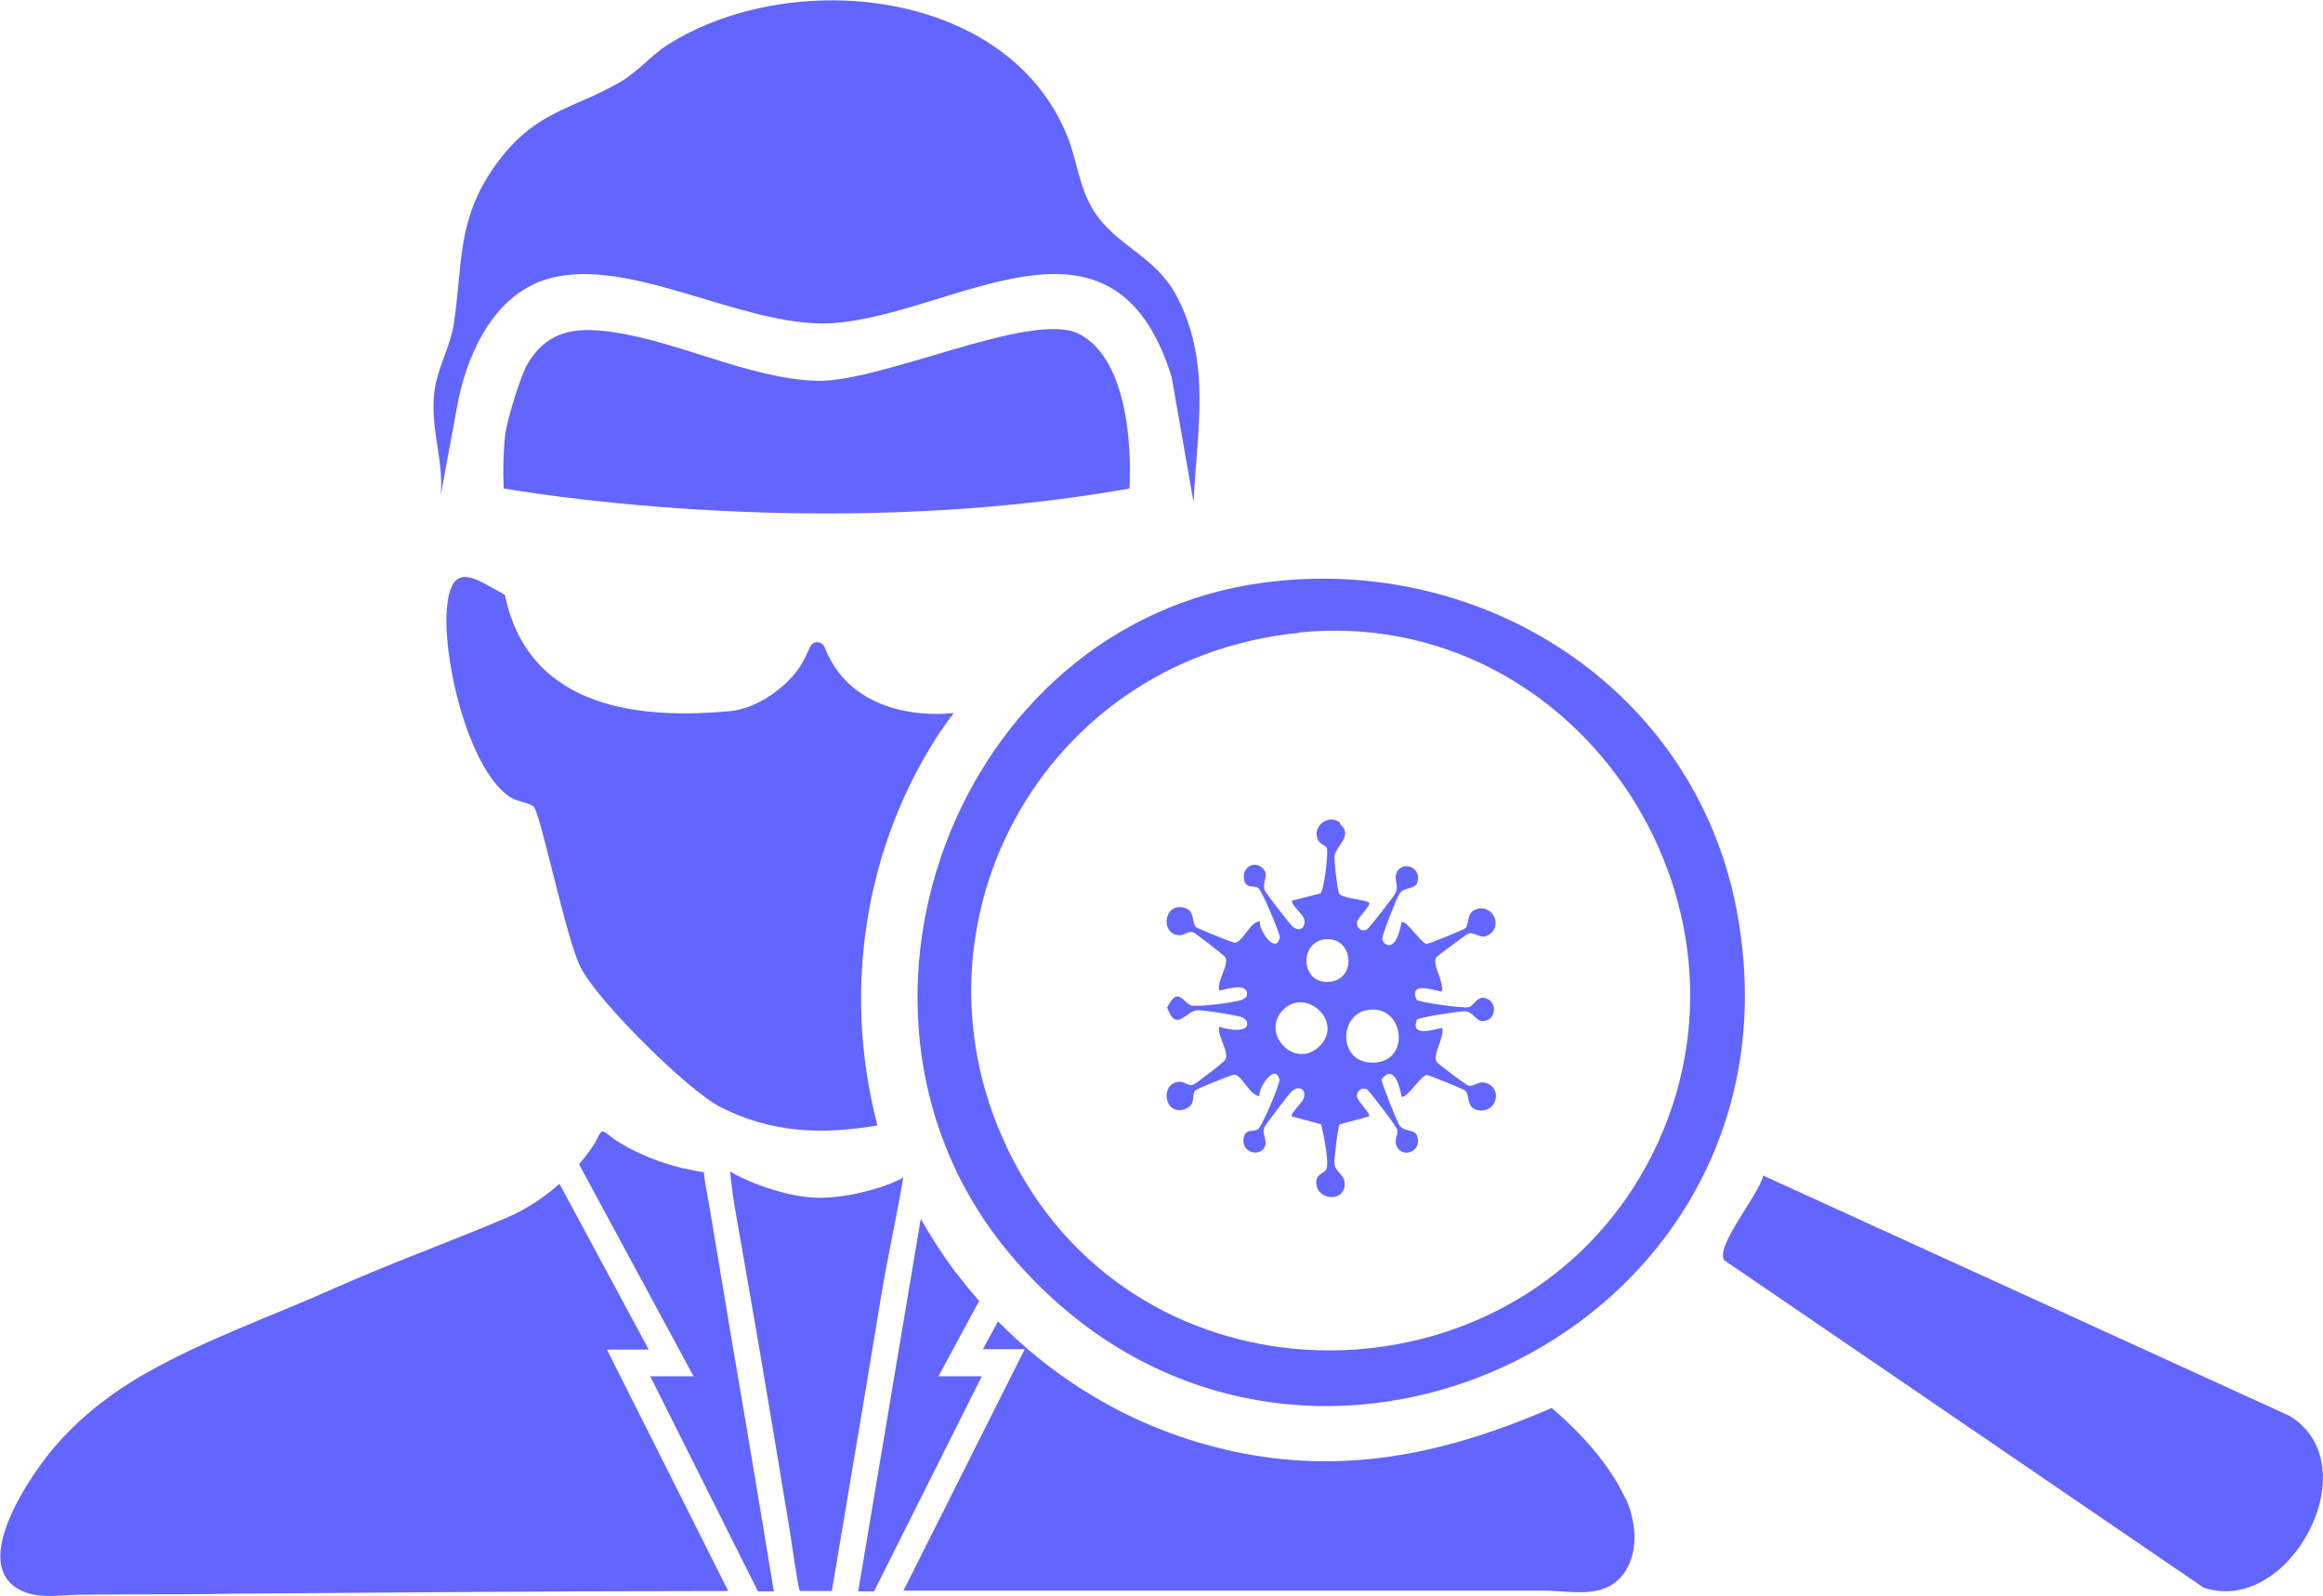
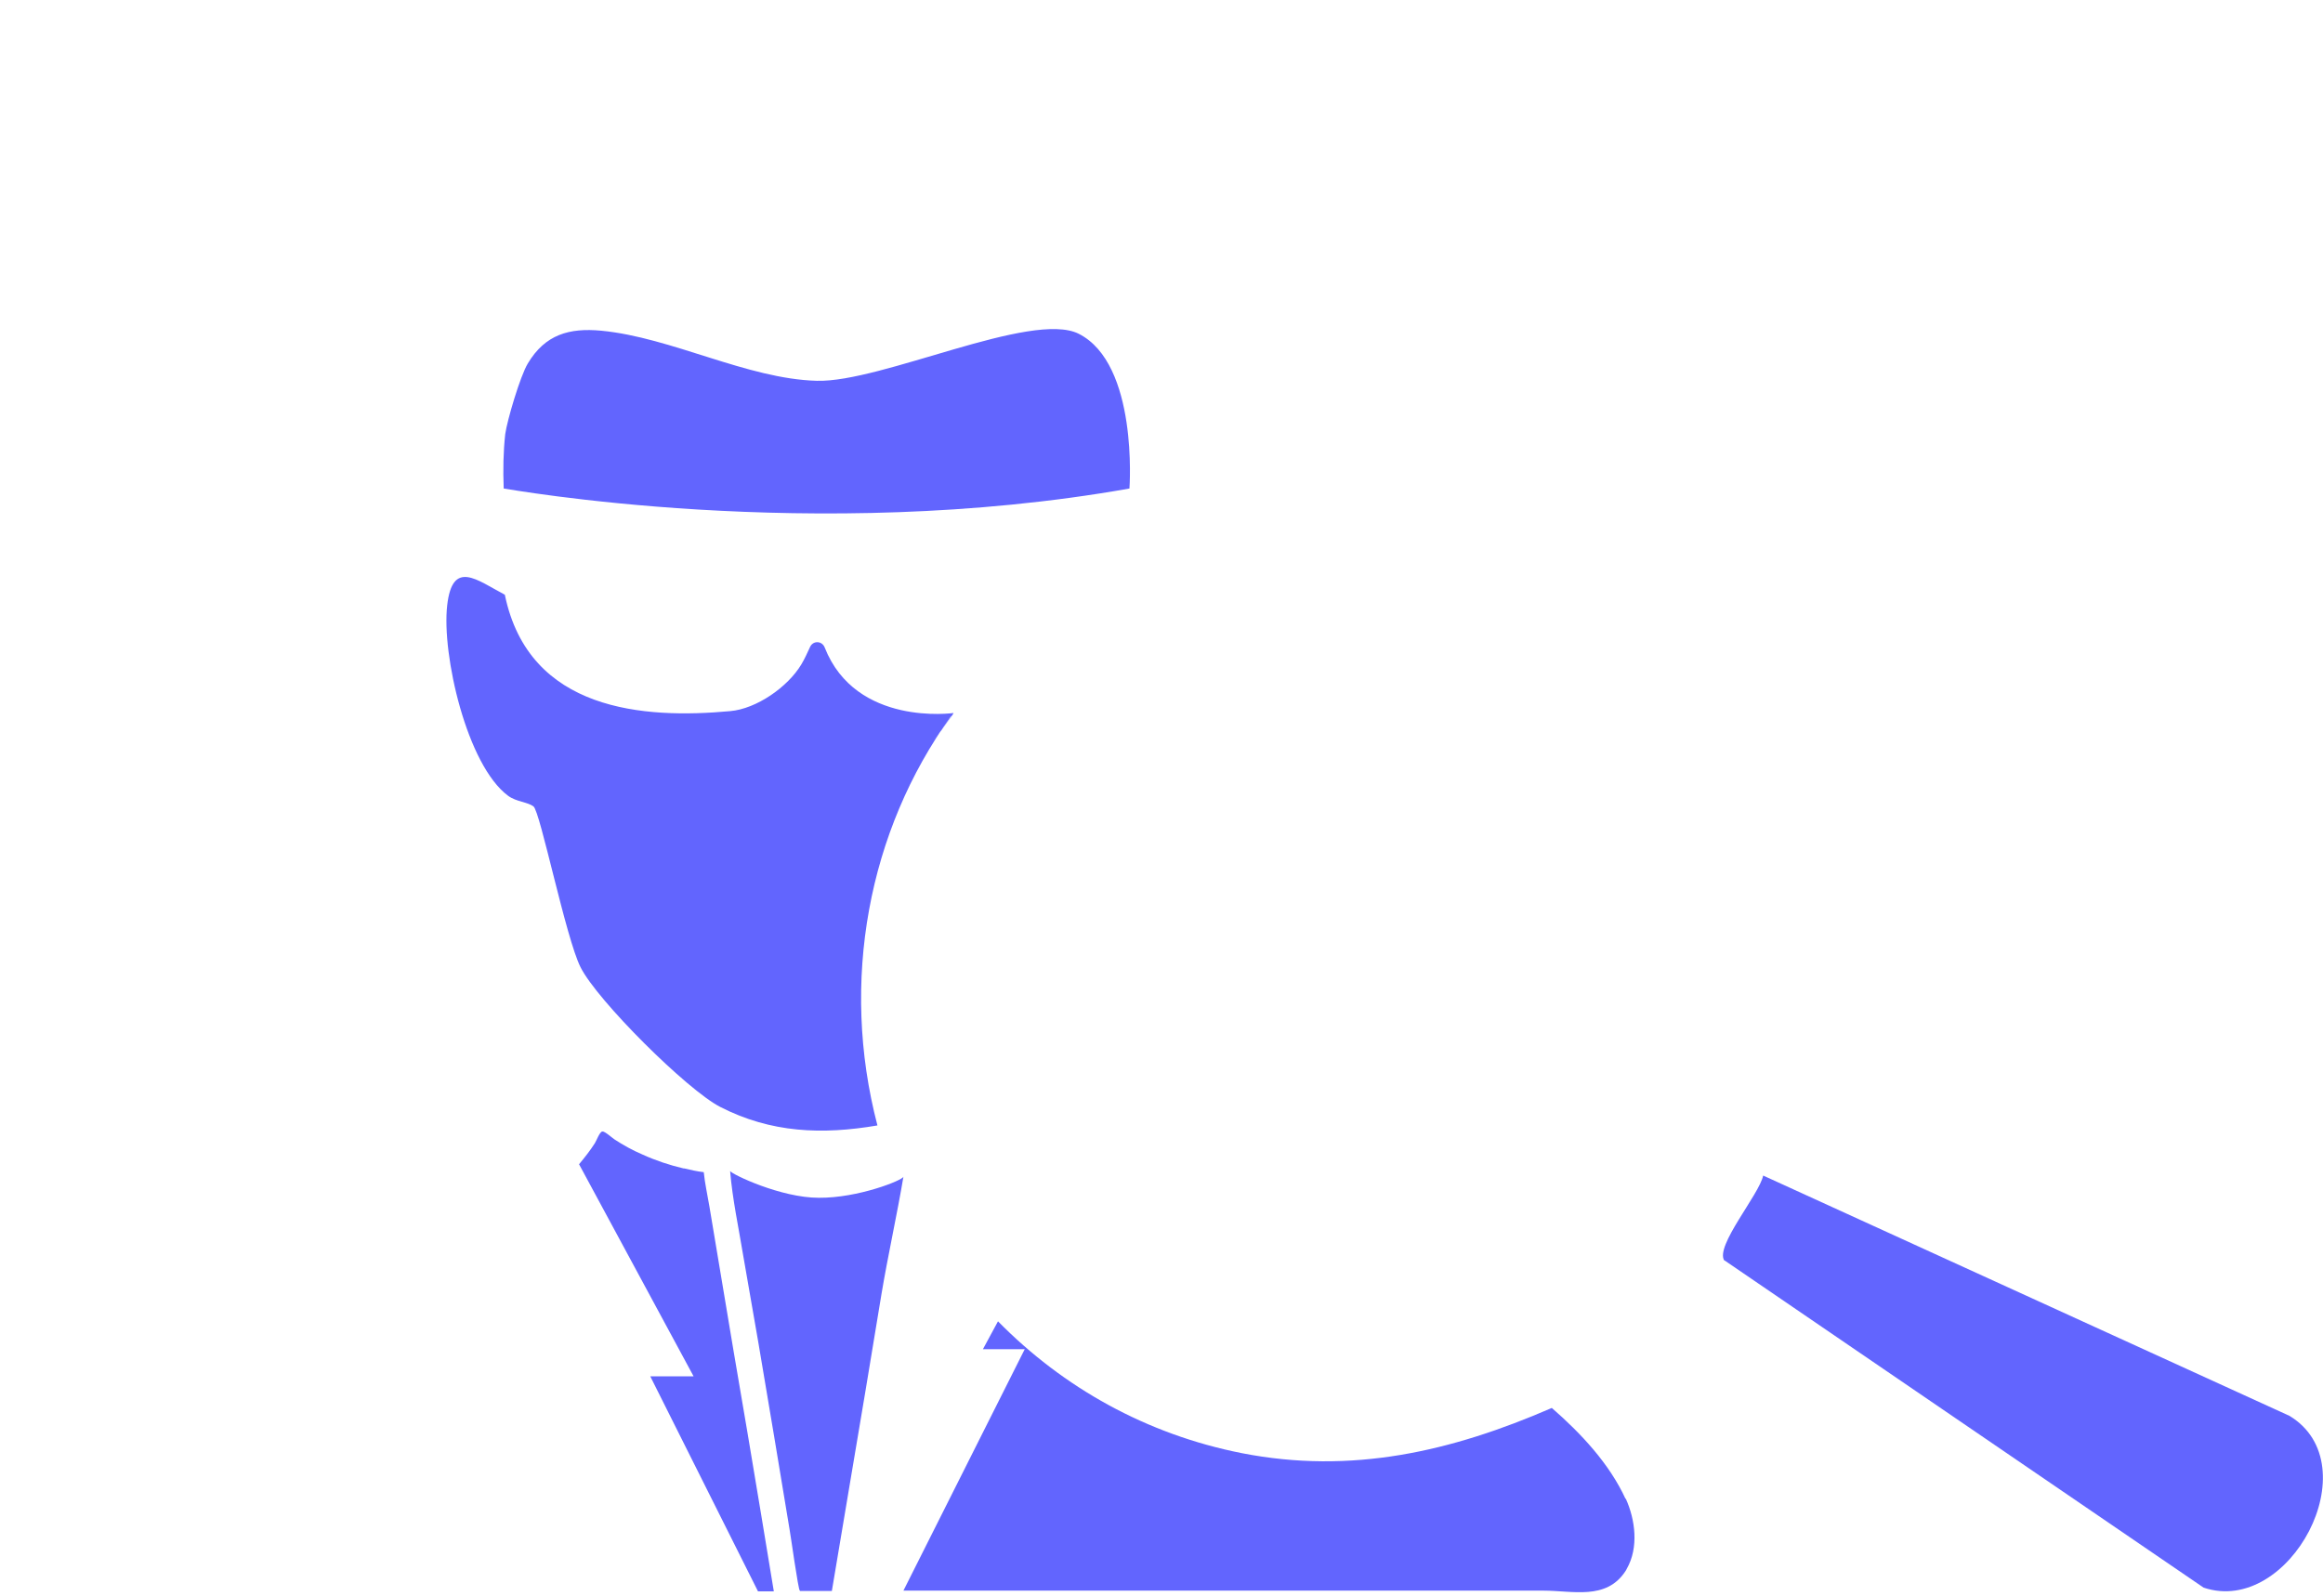
<svg xmlns="http://www.w3.org/2000/svg" id="Capa_2" data-name="Capa 2" viewBox="0 0 61.66 42.37">
  <defs>
    <style>
      .cls-1 {
        fill: #6265fe;
      }

      .cls-2 {
        fill: #6265fe;
      }
    </style>
  </defs>
  <g id="Capa_1-2" data-name="Capa 1">
    <g>
      <g>
-         <path class="cls-1" d="M31.68,13.33l-.58-3.32c-1.56-5.02-5.79-1.63-9.02-1.43-2.37.15-5.59-1.95-7.76-1.1-1.3.51-1.96,2.03-2.19,3.33l-.43,2.33c.08-.96-.29-1.76-.17-2.74.07-.6.43-1.23.51-1.77.25-1.58.06-2.77,1.1-4.23s2.01-1.47,3.3-2.21c.52-.3.84-.72,1.28-1,3.29-2.08,9.05-1.5,10.62,2.45.26.66.3,1.34.7,1.97.58.91,1.62,1.19,2.17,2.21.96,1.77.56,3.62.47,5.52Z" />
-         <path class="cls-1" d="M33.53,15.47c5.81-.78,11.43,2.8,12.56,8.66,2.17,11.25-11.87,17.94-19.27,9.18-5.34-6.32-1.51-16.74,6.71-17.84ZM34.49,16.8c-7.13.7-10.99,8.43-7.27,14.58,3.74,6.18,13.03,5.88,16.48-.43,3.62-6.64-1.7-14.9-9.21-14.16Z" />
        <path class="cls-1" d="M45.77,33.47c-.26-.38.93-1.76,1.03-2.26l13.97,6.38c2.15,1.3,0,5.33-2.28,4.56l-12.72-8.69Z" />
        <g>
          <path class="cls-1" d="M21.24,42.24c.28,0,.56,0,.84,0l.46-2.74c.29-1.72.58-3.44.86-5.16.16-.96.42-2.14.58-3.1-.01.09-1.2.57-2.25.56-1,0-2.3-.62-2.35-.71.06.74.23,1.53.35,2.26.13.77.27,1.53.4,2.3.28,1.66.56,3.32.83,4.97.02.09.23,1.61.27,1.61Z" />
          <path class="cls-1" d="M18.14,31.02c-.38-.09-.74-.21-1.09-.37-.26-.11-.51-.25-.74-.4-.06-.04-.26-.22-.32-.21-.07,0-.16.25-.2.31-.12.19-.27.38-.42.56l3.04,5.63h-1.15l2.86,5.71h.42c-.11-.69-.23-1.37-.34-2.06-.24-1.44-.48-2.89-.73-4.33-.21-1.28-.43-2.55-.64-3.83-.05-.3-.12-.61-.15-.91-.18-.02-.35-.06-.52-.1Z" />
-           <path class="cls-1" d="M25.36,33.77c-.34-.45-.64-.92-.92-1.41l-1.66,9.89h.42l2.86-5.71h-1.15l1.08-2c-.22-.25-.43-.51-.63-.77Z" />
          <path class="cls-1" d="M43.15,39.8c-.43-.94-1.19-1.75-1.96-2.42-2.67,1.16-5.32,1.77-8.23,1.2-2.53-.5-4.74-1.74-6.47-3.5l-.4.74h1.11l-3.22,6.41h16.98c.79,0,1.67.26,2.18-.51.01-.02.03-.04.04-.07.32-.56.23-1.3-.03-1.87Z" />
-           <path class="cls-1" d="M16.11,35.83h1.11l-2.37-4.4c-.43.38-.91.69-1.38.89-1.55.66-3.14,1.23-4.68,1.92-1.62.72-3.3,1.31-4.85,2.18-1.04.58-2,1.34-2.73,2.29-.56.73-2,2.91-.62,3.53.33.15.7.14,1.06.12.58-.04,1.17-.02,1.75-.03.93,0,1.86,0,2.79-.02,4.37-.03,8.76-.07,13.14-.07l-3.22-6.41Z" />
        </g>
        <g>
          <path class="cls-1" d="M29.98,12.96s.24-3.3-1.35-4.1c-1.25-.62-5.24,1.3-6.95,1.25-1.85-.05-3.85-1.15-5.72-1.33-.85-.08-1.49.1-1.95.87-.2.33-.55,1.51-.6,1.88-.05.46-.06.94-.04,1.44.05,0,8.2,1.49,16.61,0Z" />
          <path class="cls-1" d="M25.26,19.02c-1.03,1.4-.13.17.03-.05,0,0,0-.01.01-.02,0,0,.01-.02.01-.02,0,0-2.59.37-3.42-1.74-.07-.18-.31-.19-.39-.01-.07.15-.14.31-.23.46-.36.6-1.19,1.18-1.89,1.24-2.28.21-5.34.01-5.98-3.09-.74-.39-1.39-.95-1.53.28-.15,1.3.52,4.25,1.62,5.06.22.16.51.16.67.28.18.13.86,3.5,1.25,4.27.44.88,2.83,3.26,3.71,3.71,1.35.69,2.7.74,4.17.49-1-3.82-.24-7.83,1.95-10.86Z" />
        </g>
      </g>
-       <path class="cls-2" d="M35.57,21.88c.37.3-.13.59-.15.87,0,.14.07.84.12.96.05.14.63.16.8.25.06.08-.3.4-.32.52-.02.15.11.27.26.2.06-.03.72-.89.76-.96.1-.24-.04-.33.02-.52.12-.37.69-.2.56.23-.06.19-.34.11-.47.29-.07.1-.48,1.14-.46,1.21.01.05.04.1.08.13.28.17.39-.37.43-.57.11-.1.53.57.67.57.06,0,1-.38,1.03-.42.1-.11.03-.38.24-.48.43-.2.76.36.42.63-.26.2-.39-.07-.59,0-.05.02-.82.59-.85.63-.11.19.22.66.15.9-.03.04-.91-.33-.67.22.05.07,1.26.24,1.39.2.12-.04.21-.26.38-.25.38.04.38.59,0,.62-.18.02-.26-.24-.47-.26-.13-.01-1.25.16-1.29.22-.18.47.42.27.67.22.07.24-.26.71-.15.9.03.05.79.62.84.63.17.05.3-.18.56-.03.37.22.12.82-.35.67-.26-.08-.17-.39-.28-.5-.04-.04-.97-.42-1.03-.42-.14,0-.56.67-.67.57-.05-.29-.21-.87-.53-.45-.01.06.41,1.13.48,1.22.12.18.41.09.47.29.13.43-.44.6-.56.23-.05-.16.05-.26.03-.4,0-.07-.75-1.05-.81-1.08-.15-.07-.28.06-.26.2.02.13.37.44.32.52l-.78.21c-.05.06-.15.93-.14,1.05.03.24.3.28.27.58-.04.44-.72.38-.75-.05-.02-.25.16-.26.25-.36.12-.14-.07-.99-.12-1.22l-.78-.21c-.05-.07.28-.37.31-.47.09-.26-.13-.36-.31-.2-.07.06-.72.92-.74.98-.05.17.1.33.02.5-.14.28-.62.15-.56-.23.05-.26.22-.16.37-.23.11-.05.61-1.24.58-1.33-.11-.45-.56.21-.53.44-.26-.01-.46-.56-.67-.57-.06,0-1,.38-1.03.42-.11.12.02.37-.24.48-.59.26-.73-.7-.17-.71.12,0,.22.12.35.08.06-.02.81-.59.85-.66.13-.19-.21-.62-.16-.88.16.06.81.2.74-.13-.02-.05-.06-.08-.1-.11-.1-.06-1.05-.2-1.2-.2-.32,0-.57.62-.82-.07.28-.56.39-.17.63-.06.13.06,1.26-.08,1.39-.16.05-.03.09-.06.1-.11.04-.4-.71-.09-.74-.13-.06-.26.28-.69.16-.88-.03-.05-.8-.64-.85-.66-.13-.04-.23.08-.35.08-.54,0-.44-.91.14-.72.26.08.17.38.28.5.04.04.98.42,1.03.42.21,0,.41-.56.67-.57-.03.24.42.89.53.44.02-.09-.48-1.28-.58-1.33-.14-.07-.32.03-.37-.23-.05-.28.23-.5.47-.31s-.01.38.08.61c.02.06.7.94.75.97.2.15.36,0,.29-.23-.03-.1-.37-.4-.31-.47l.75-.19c.09-.07.23-1.13.16-1.22-.05-.07-.17-.08-.23-.21-.16-.36.29-.69.59-.45ZM35.15,24.94c-.72.11-.6,1.3.24,1.11.63-.15.5-1.21-.24-1.11ZM34.05,26.82c-.59.61.3,1.57.95.98.71-.65-.34-1.62-.95-.98ZM36.27,26.82c-.72.15-.74,1.33.09,1.39,1.13.08.94-1.6-.09-1.39Z" />
    </g>
  </g>
</svg>